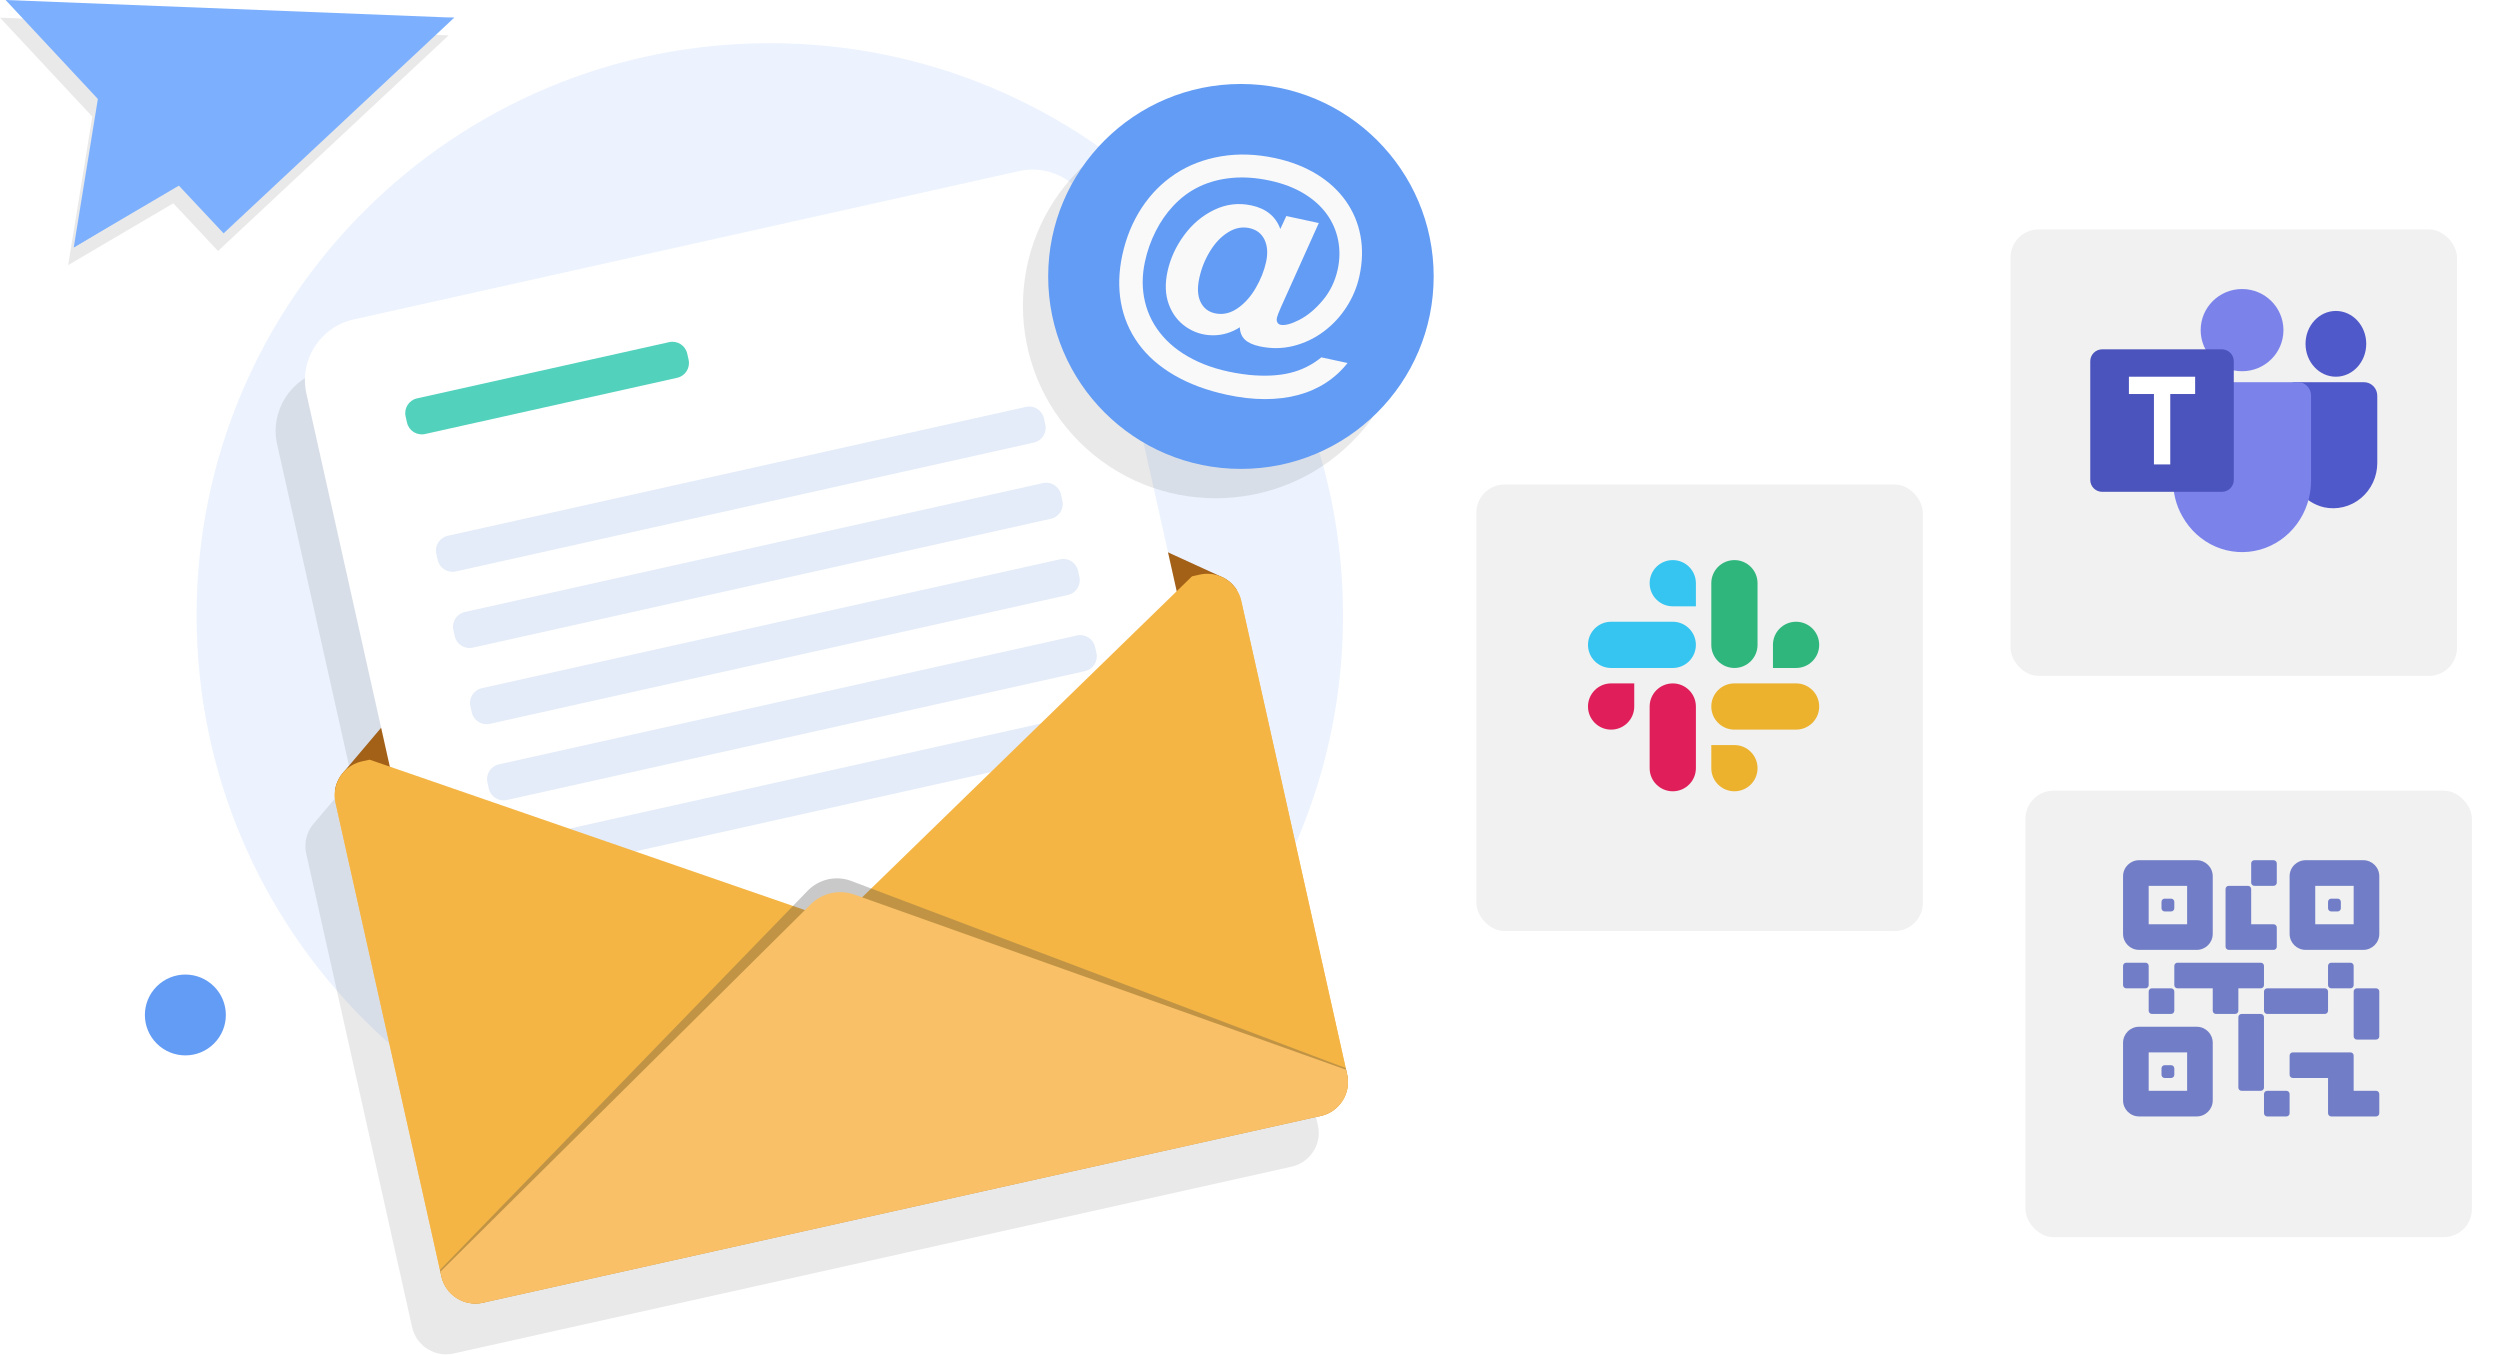
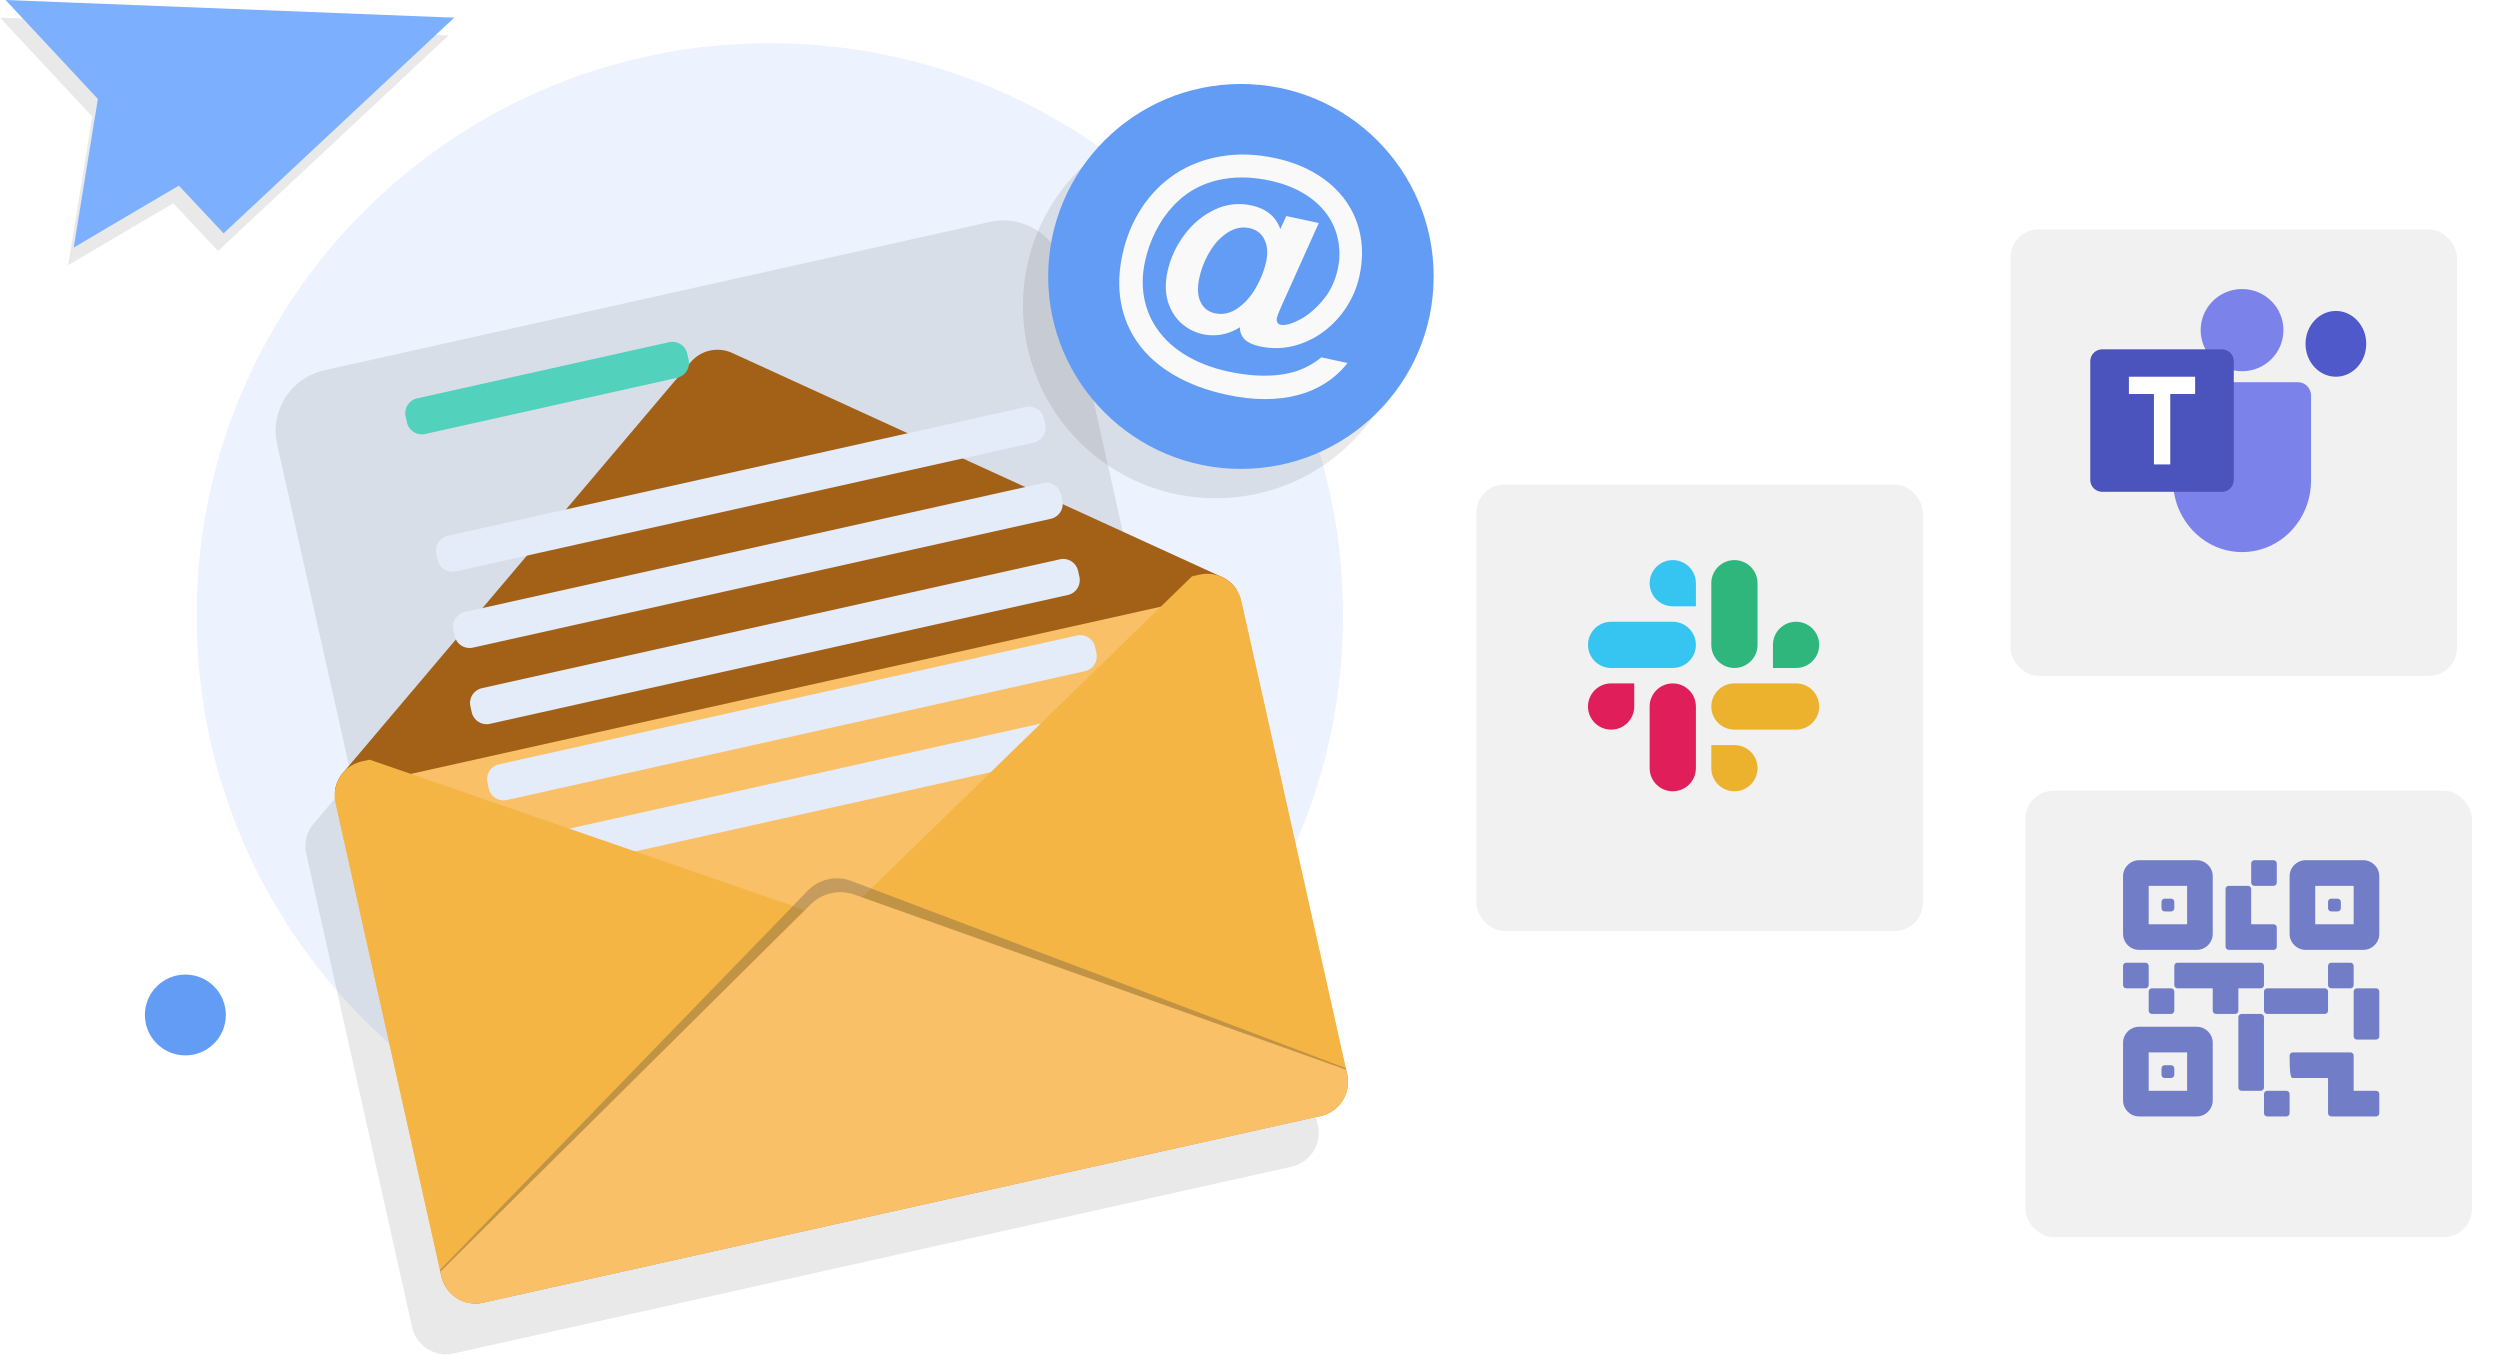
<svg xmlns="http://www.w3.org/2000/svg" width="356" height="193" viewBox="0 0 356 193" fill="none">
  <g clip-path="url(#clip0_1_7668)">
    <path d="M30.472 148.603C32.724 146.355 32.724 142.711 30.472 140.463C28.221 138.215 24.571 138.215 22.32 140.463C20.069 142.711 20.069 146.355 22.32 148.603C24.571 150.851 28.221 150.851 30.472 148.603Z" fill="#639CF4" />
    <path d="M109.623 169.159C154.705 169.159 191.251 132.667 191.251 87.653C191.251 42.638 154.705 6.146 109.623 6.146C64.541 6.146 27.995 42.638 27.995 87.653C27.995 132.667 64.541 169.159 109.623 169.159Z" fill="#ECF3FE" />
    <path opacity="0.1" d="M187.785 161.253C187.785 161.246 187.785 161.239 187.786 161.233C187.785 161.226 187.786 161.213 187.785 161.206C187.785 161.148 187.783 161.087 187.778 161.03C187.772 160.97 187.771 160.909 187.762 160.85C187.761 160.826 187.759 160.801 187.757 160.772C187.754 160.757 187.755 160.741 187.751 160.725C187.746 160.685 187.742 160.645 187.733 160.61C187.729 160.569 187.724 160.529 187.715 160.49C187.7 160.404 187.685 160.321 187.666 160.239L187.619 160.028L187.463 159.326L172.589 92.804C172.57 92.722 172.548 92.638 172.525 92.555C172.512 92.497 172.494 92.435 172.473 92.379C172.453 92.31 172.43 92.241 172.402 92.173C172.381 92.116 172.36 92.059 172.335 92.003C172.313 91.947 172.29 91.894 172.265 91.838C172.232 91.768 172.201 91.702 172.165 91.631C172.093 91.491 172.017 91.352 171.929 91.22C171.929 91.216 171.924 91.213 171.923 91.209C171.868 91.127 171.813 91.045 171.754 90.968C171.546 90.678 171.306 90.416 171.04 90.184C170.979 90.128 170.913 90.073 170.844 90.019C170.693 89.897 170.537 89.788 170.375 89.688C170.323 89.655 170.27 89.621 170.215 89.592C170.144 89.55 170.073 89.51 169.995 89.473C169.986 89.468 169.972 89.462 169.959 89.456L169.666 89.32C169.666 89.32 169.666 89.317 169.662 89.32L162.155 85.886L151.517 38.31C150.45 33.54 145.713 30.537 140.937 31.601L46.184 52.725C41.407 53.789 38.4 58.52 39.466 63.29L50.103 110.863L44.769 117.163L44.561 117.41C44.551 117.42 44.542 117.431 44.535 117.441C43.995 118.131 43.643 118.96 43.528 119.843C43.455 120.401 43.478 120.978 43.607 121.557L58.601 188.61L58.639 188.78L58.686 188.991C58.714 189.116 58.745 189.236 58.784 189.356C58.792 189.383 58.801 189.41 58.81 189.438C58.816 189.459 58.822 189.48 58.83 189.501C58.833 189.513 58.837 189.524 58.841 189.536C58.841 189.536 58.841 189.536 58.841 189.537C58.844 189.549 58.851 189.559 58.855 189.572C58.879 189.643 58.906 189.716 58.933 189.786C58.94 189.796 58.943 189.812 58.95 189.823C58.962 189.85 58.975 189.877 58.986 189.903C58.998 189.932 59.012 189.96 59.025 189.988C59.032 190.003 59.038 190.018 59.046 190.033C59.051 190.046 59.058 190.059 59.065 190.072C59.101 190.147 59.14 190.222 59.179 190.296C59.188 190.311 59.197 190.325 59.205 190.341C59.223 190.372 59.241 190.402 59.259 190.432C59.279 190.466 59.297 190.5 59.318 190.532C59.368 190.607 59.418 190.686 59.467 190.757C59.469 190.76 59.472 190.762 59.474 190.764C59.509 190.814 59.548 190.86 59.585 190.909C59.602 190.93 59.615 190.954 59.632 190.974C59.678 191.037 59.733 191.099 59.785 191.161C59.793 191.17 59.801 191.179 59.81 191.188C59.821 191.201 59.834 191.213 59.846 191.226C59.879 191.263 59.91 191.299 59.947 191.334C59.961 191.349 59.977 191.36 59.992 191.374C60.053 191.437 60.115 191.499 60.18 191.559C60.193 191.571 60.205 191.585 60.219 191.598C60.283 191.658 60.352 191.712 60.42 191.765C60.453 191.792 60.486 191.818 60.52 191.844C60.57 191.882 60.619 191.919 60.668 191.953C60.687 191.967 60.71 191.978 60.73 191.992C60.824 192.056 60.92 192.117 61.019 192.174C61.05 192.193 61.082 192.211 61.113 192.228C61.154 192.251 61.192 192.274 61.233 192.295C61.393 192.379 61.557 192.456 61.726 192.521C61.754 192.532 61.783 192.54 61.812 192.551C61.854 192.566 61.895 192.583 61.938 192.596C62.005 192.619 62.071 192.64 62.137 192.662C62.182 192.674 62.229 192.683 62.274 192.695C62.324 192.708 62.375 192.719 62.427 192.731C62.477 192.742 62.525 192.755 62.577 192.765C62.657 192.781 62.739 192.791 62.821 192.802C62.835 192.804 62.849 192.807 62.863 192.809C62.894 192.812 62.924 192.822 62.955 192.824C62.995 192.828 63.036 192.832 63.078 192.836C63.099 192.837 63.12 192.839 63.141 192.841C63.145 192.841 63.148 192.841 63.153 192.842C63.258 192.851 63.361 192.853 63.464 192.855C63.492 192.857 63.518 192.859 63.547 192.857C63.56 192.857 63.574 192.856 63.587 192.855C63.606 192.855 63.626 192.853 63.645 192.853C63.708 192.852 63.771 192.852 63.835 192.846C63.84 192.846 63.844 192.846 63.849 192.845C63.865 192.844 63.88 192.842 63.896 192.841C63.915 192.839 63.933 192.838 63.951 192.836C63.99 192.835 64.028 192.829 64.065 192.824C64.082 192.822 64.1 192.821 64.116 192.819C64.129 192.817 64.143 192.817 64.156 192.815C64.216 192.806 64.28 192.795 64.339 192.787C64.426 192.772 64.513 192.756 64.6 192.737L183.649 166.196L183.915 166.136C184.001 166.117 184.087 166.094 184.172 166.071C184.229 166.054 184.291 166.036 184.349 166.019C184.368 166.014 184.383 166.007 184.399 166.004C184.425 165.994 184.456 165.983 184.482 165.973C184.498 165.97 184.513 165.962 184.529 165.958C184.563 165.946 184.593 165.936 184.624 165.925C184.627 165.92 184.63 165.919 184.639 165.918C184.676 165.901 184.717 165.884 184.754 165.867C184.785 165.856 184.819 165.845 184.849 165.83C184.854 165.827 184.861 165.824 184.866 165.822C184.866 165.822 184.867 165.822 184.868 165.821C184.91 165.801 184.951 165.781 184.993 165.761C185.086 165.715 185.178 165.671 185.269 165.618C185.273 165.616 185.275 165.614 185.279 165.612C185.3 165.6 185.321 165.586 185.343 165.574C185.37 165.558 185.399 165.542 185.425 165.525C185.44 165.518 185.458 165.506 185.473 165.498C185.487 165.491 185.498 165.481 185.513 165.473C185.535 165.459 185.553 165.441 185.575 165.426C185.765 165.299 185.947 165.164 186.117 165.014C186.122 165.01 186.126 165.008 186.131 165.004C186.159 164.982 186.186 164.955 186.213 164.929C186.241 164.906 186.264 164.884 186.288 164.859C186.318 164.831 186.348 164.8 186.378 164.768C186.39 164.757 186.403 164.741 186.416 164.727C186.429 164.713 186.442 164.699 186.456 164.685C186.503 164.635 186.549 164.584 186.594 164.537C186.599 164.527 186.606 164.518 186.613 164.512C186.642 164.479 186.669 164.441 186.697 164.405C186.723 164.373 186.748 164.341 186.774 164.308C186.783 164.296 186.792 164.285 186.802 164.273C186.808 164.263 186.818 164.252 186.824 164.243C186.849 164.209 186.874 164.174 186.896 164.141C186.919 164.116 186.937 164.087 186.955 164.058C186.971 164.034 186.985 164.011 187 163.988C187.017 163.963 187.032 163.937 187.048 163.911C187.079 163.86 187.111 163.811 187.14 163.759C187.17 163.709 187.198 163.654 187.227 163.598C187.244 163.567 187.259 163.535 187.274 163.504C187.316 163.42 187.355 163.336 187.396 163.25C187.408 163.213 187.424 163.177 187.438 163.139C187.448 163.115 187.456 163.091 187.465 163.068C187.487 163.01 187.509 162.952 187.528 162.893C187.545 162.857 187.552 162.817 187.565 162.782C187.577 162.743 187.59 162.707 187.602 162.668C187.614 162.628 187.624 162.585 187.632 162.55C187.664 162.437 187.687 162.316 187.711 162.201C187.709 162.194 187.715 162.18 187.715 162.167C187.719 162.129 187.728 162.091 187.734 162.048C187.742 162.005 187.747 161.959 187.754 161.913C187.757 161.909 187.756 161.905 187.755 161.9C187.76 161.863 187.762 161.824 187.765 161.786C187.769 161.75 187.772 161.715 187.775 161.68C187.776 161.662 187.778 161.645 187.78 161.628C187.782 161.62 187.784 161.607 187.782 161.599C187.783 161.55 187.787 161.496 187.787 161.442C187.789 161.413 187.791 161.384 187.788 161.355C187.791 161.34 187.788 161.323 187.786 161.306C187.786 161.287 187.788 161.27 187.788 161.251L187.785 161.253Z" fill="#232323" />
    <path d="M176.756 85.57L191.834 153.005C191.853 153.087 191.867 153.17 191.883 153.257C191.891 153.296 191.896 153.336 191.901 153.376C191.909 153.411 191.915 153.451 191.919 153.491C191.923 153.507 191.922 153.523 191.926 153.539C191.928 153.567 191.929 153.591 191.93 153.616C191.94 153.676 191.941 153.737 191.946 153.797C191.951 153.853 191.952 153.914 191.953 153.972C191.955 154 191.953 154.029 191.952 154.058C191.957 154.078 191.957 154.102 191.954 154.124C191.956 154.151 191.954 154.181 191.953 154.21C191.953 154.263 191.948 154.318 191.947 154.368C191.949 154.375 191.947 154.388 191.945 154.396C191.937 154.489 191.933 154.58 191.92 154.668C191.92 154.672 191.922 154.676 191.919 154.681C191.913 154.728 191.907 154.774 191.901 154.816C191.894 154.859 191.886 154.897 191.882 154.936C191.881 154.949 191.875 154.962 191.877 154.969C191.854 155.086 191.832 155.205 191.799 155.318C191.791 155.353 191.779 155.397 191.768 155.436C191.756 155.475 191.744 155.511 191.732 155.55C191.72 155.586 191.711 155.625 191.694 155.661C191.67 155.736 191.642 155.812 191.613 155.884C191.596 155.934 191.576 155.975 191.561 156.02C191.514 156.12 191.471 156.22 191.418 156.318C191.381 156.391 191.344 156.461 191.305 156.527C191.267 156.597 191.224 156.664 191.182 156.731C191.165 156.764 191.142 156.793 191.121 156.827C191.102 156.856 191.085 156.885 191.061 156.91C191.04 156.943 191.015 156.978 190.989 157.012C190.984 157.022 190.974 157.032 190.967 157.042C190.907 157.125 190.843 157.205 190.778 157.281C190.77 157.287 190.765 157.296 190.759 157.306C190.706 157.363 190.654 157.424 190.597 157.482C190.577 157.503 190.56 157.523 190.544 157.539C190.514 157.571 190.484 157.602 190.453 157.63C190.43 157.656 190.407 157.677 190.379 157.699C190.351 157.726 190.324 157.753 190.296 157.775C190.105 157.949 189.898 158.105 189.679 158.245C189.664 158.253 189.655 158.263 189.64 158.27C189.625 158.278 189.607 158.29 189.592 158.297C189.542 158.329 189.492 158.361 189.437 158.389C189.346 158.443 189.253 158.488 189.161 158.533C189.112 158.556 189.064 158.579 189.016 158.602C188.986 158.617 188.953 158.629 188.922 158.639C188.884 158.656 188.843 158.673 188.805 158.689C188.798 158.691 188.793 158.692 188.79 158.697C188.76 158.708 188.73 158.718 188.695 158.73C188.679 158.734 188.664 158.742 188.649 158.744C188.623 158.755 188.593 158.765 188.566 158.775C188.551 158.779 188.536 158.786 188.516 158.79C188.458 158.807 188.397 158.825 188.339 158.842C188.254 158.865 188.168 158.889 188.082 158.907L68.767 185.508C68.681 185.527 68.593 185.542 68.507 185.557C68.447 185.566 68.384 185.577 68.324 185.586C68.257 185.597 68.188 185.604 68.119 185.607C68.079 185.612 68.038 185.617 68.002 185.617C67.906 185.626 67.807 185.627 67.713 185.628C67.685 185.63 67.66 185.628 67.63 185.626C67.526 185.624 67.424 185.622 67.32 185.613C67.256 185.606 67.198 185.603 67.139 185.596C66.857 185.565 66.577 185.508 66.307 185.433C66.24 185.411 66.173 185.389 66.107 185.367C66.031 185.343 65.956 185.315 65.883 185.286C65.438 185.111 65.023 184.874 64.646 184.582C64.557 184.516 64.471 184.444 64.388 184.369C64.107 184.12 63.855 183.84 63.638 183.527C63.589 183.456 63.539 183.377 63.488 183.302C63.439 183.226 63.396 183.146 63.349 183.066C63.306 182.985 63.264 182.905 63.225 182.823C63.187 182.746 63.154 182.67 63.12 182.592C63.113 182.581 63.11 182.566 63.103 182.555C63.074 182.479 63.043 182.4 63.018 182.324C63.014 182.321 63.012 182.313 63.01 182.305C62.988 182.245 62.971 182.187 62.953 182.126C62.914 182.007 62.883 181.887 62.855 181.761L47.777 114.326C47.647 113.747 47.625 113.17 47.697 112.612C47.812 111.729 48.165 110.901 48.705 110.21C48.711 110.2 48.72 110.19 48.731 110.179L48.939 109.932C49.6 109.198 50.49 108.656 51.53 108.424L170.846 81.823C170.963 81.797 171.077 81.776 171.194 81.762C171.212 81.753 171.237 81.752 171.257 81.751C171.368 81.735 171.485 81.722 171.594 81.713C171.618 81.712 171.646 81.71 171.671 81.709C171.768 81.703 171.867 81.702 171.962 81.705C171.986 81.704 172.011 81.702 172.036 81.705C172.155 81.707 172.272 81.713 172.389 81.724C172.498 81.733 172.612 81.749 172.719 81.765C172.872 81.789 173.024 81.825 173.172 81.865C173.254 81.884 173.337 81.906 173.417 81.933C173.558 81.976 173.697 82.026 173.829 82.088C173.832 82.083 173.833 82.088 173.833 82.088L174.126 82.223C174.139 82.228 174.153 82.233 174.162 82.239C174.24 82.276 174.311 82.317 174.382 82.359C174.438 82.388 174.491 82.421 174.544 82.454C174.706 82.553 174.862 82.662 175.012 82.784C175.082 82.838 175.147 82.893 175.209 82.949C175.474 83.181 175.713 83.444 175.922 83.733C175.981 83.81 176.036 83.892 176.091 83.974C176.091 83.978 176.097 83.981 176.097 83.986C176.184 84.118 176.261 84.257 176.333 84.396C176.37 84.466 176.401 84.533 176.433 84.604C176.458 84.66 176.482 84.712 176.503 84.769C176.528 84.825 176.549 84.881 176.569 84.938C176.596 85.006 176.621 85.074 176.64 85.144C176.661 85.201 176.679 85.262 176.692 85.321C176.715 85.402 176.738 85.487 176.756 85.57Z" fill="#F9C067" />
    <path d="M176.098 83.985L47.698 112.611C47.813 111.728 48.166 110.9 48.706 110.209C48.712 110.199 48.721 110.189 48.732 110.178L48.94 109.931L98.345 51.58C99.797 49.861 102.219 49.321 104.264 50.26L173.83 82.088C173.833 82.084 173.834 82.088 173.834 82.088L174.127 82.224C174.14 82.229 174.154 82.234 174.163 82.24C174.241 82.277 174.312 82.317 174.383 82.359C174.439 82.388 174.491 82.422 174.545 82.454C174.707 82.554 174.863 82.663 175.013 82.785C175.083 82.839 175.148 82.894 175.21 82.95C175.475 83.182 175.714 83.444 175.923 83.734C175.982 83.811 176.037 83.893 176.092 83.975C176.092 83.979 176.097 83.982 176.098 83.986V83.985Z" fill="#A36017" />
-     <path d="M178.385 132.595L66.335 157.576L43.635 56.057C42.568 51.287 45.577 46.558 50.353 45.492L145.106 24.368C149.883 23.303 154.619 26.307 155.686 31.077L178.386 132.595H178.385Z" fill="white" />
    <path d="M147.229 63.021L64.894 81.376C63.74 81.633 62.586 80.901 62.328 79.749L62.129 78.859C61.871 77.707 62.604 76.554 63.758 76.297L146.093 57.942C147.246 57.685 148.401 58.417 148.658 59.569L148.858 60.459C149.115 61.611 148.382 62.764 147.229 63.021Z" fill="#E4ECF9" />
    <path d="M149.655 73.87L67.321 92.226C66.167 92.483 65.012 91.751 64.755 90.599L64.556 89.709C64.299 88.557 65.032 87.404 66.186 87.147L148.52 68.791C149.674 68.534 150.829 69.266 151.086 70.418L151.285 71.309C151.542 72.461 150.809 73.613 149.655 73.87Z" fill="#E4ECF9" />
    <path d="M152.081 84.72L69.746 103.076C68.593 103.333 67.438 102.601 67.181 101.449L66.982 100.558C66.725 99.406 67.458 98.254 68.611 97.997L150.946 79.641C152.1 79.384 153.254 80.116 153.512 81.268L153.71 82.158C153.968 83.31 153.235 84.463 152.081 84.72Z" fill="#E4ECF9" />
    <path d="M154.507 95.569L72.172 113.924C71.019 114.181 69.864 113.449 69.607 112.297L69.408 111.407C69.15 110.255 69.884 109.102 71.037 108.845L153.372 90.49C154.526 90.233 155.68 90.965 155.938 92.117L156.136 93.007C156.394 94.159 155.661 95.312 154.507 95.569Z" fill="#E4ECF9" />
    <path d="M156.934 106.419L74.599 124.774C73.445 125.031 72.291 124.299 72.033 123.147L71.834 122.257C71.576 121.105 72.309 119.952 73.463 119.695L155.798 101.34C156.951 101.083 158.106 101.815 158.363 102.967L158.563 103.857C158.82 105.009 158.087 106.162 156.934 106.419Z" fill="#E4ECF9" />
    <path d="M59.386 56.728L95.293 48.72C96.451 48.462 97.6 49.19 97.859 50.346L98.058 51.236C98.316 52.392 97.587 53.539 96.429 53.798L60.522 61.805C59.364 62.063 58.215 61.335 57.957 60.179L57.757 59.288C57.499 58.132 58.228 56.985 59.386 56.727L59.386 56.728Z" fill="#52D1BD" />
    <path d="M120.213 135.473V135.477C120.071 135.721 119.89 135.959 119.671 136.172L69.033 185.448L68.767 185.508C68.278 185.617 67.792 185.651 67.32 185.613C67.253 185.607 67.186 185.602 67.124 185.595C66.294 185.501 65.507 185.197 64.838 184.723C64.774 184.679 64.711 184.632 64.646 184.581C64.458 184.439 64.282 184.277 64.116 184.104C64.058 184.047 64.008 183.989 63.954 183.931C63.902 183.869 63.848 183.807 63.801 183.744C63.354 183.179 63.024 182.51 62.856 181.76L47.778 114.325C47.648 113.746 47.626 113.169 47.698 112.611C47.813 111.728 48.166 110.9 48.706 110.209C48.712 110.199 48.721 110.189 48.732 110.178L48.94 109.931C49.601 109.197 50.49 108.654 51.531 108.423L52.635 108.177L58.502 110.203L112.586 128.893L114.62 129.596L118.501 130.937C118.79 131.036 119.055 131.174 119.288 131.335V131.339C120.609 132.263 121.016 134.08 120.214 135.472L120.213 135.473Z" fill="#F4B545" />
    <path d="M176.756 85.57L191.834 153.005C191.853 153.087 191.867 153.17 191.883 153.257C191.891 153.296 191.896 153.336 191.901 153.376C191.909 153.411 191.915 153.451 191.919 153.491C191.923 153.507 191.922 153.523 191.926 153.539C191.928 153.567 191.929 153.591 191.93 153.616C191.94 153.676 191.941 153.737 191.946 153.797C191.951 153.853 191.952 153.914 191.953 153.972C191.955 153.979 191.953 153.992 191.955 154C191.955 154.016 191.955 154.037 191.951 154.058C191.956 154.078 191.956 154.102 191.953 154.124C191.955 154.151 191.953 154.181 191.952 154.21C191.952 154.263 191.95 154.313 191.946 154.368C191.948 154.375 191.946 154.388 191.944 154.396C191.94 154.488 191.932 154.58 191.919 154.668C191.919 154.672 191.921 154.676 191.918 154.681C191.912 154.728 191.909 154.77 191.9 154.816C191.896 154.854 191.887 154.893 191.881 154.936C191.879 154.944 191.877 154.957 191.876 154.969C191.853 155.086 191.831 155.205 191.798 155.318C191.79 155.353 191.778 155.397 191.767 155.436C191.755 155.475 191.743 155.511 191.731 155.55C191.719 155.586 191.71 155.625 191.693 155.661C191.669 155.736 191.641 155.812 191.612 155.884C191.595 155.934 191.575 155.975 191.56 156.02C191.513 156.124 191.466 156.221 191.417 156.318C191.38 156.391 191.343 156.461 191.304 156.527C191.266 156.597 191.223 156.664 191.181 156.731C191.164 156.764 191.141 156.793 191.12 156.827C191.101 156.856 191.084 156.885 191.06 156.91C191.039 156.943 191.014 156.978 190.988 157.012C190.983 157.022 190.973 157.032 190.966 157.042C190.906 157.125 190.842 157.205 190.777 157.281C190.769 157.287 190.764 157.296 190.758 157.306C190.705 157.363 190.653 157.424 190.596 157.482C190.576 157.503 190.559 157.523 190.543 157.539C190.513 157.571 190.483 157.602 190.452 157.63C190.429 157.656 190.406 157.677 190.378 157.699C190.351 157.726 190.323 157.753 190.295 157.775C190.104 157.949 189.897 158.105 189.678 158.245C189.663 158.253 189.649 158.264 189.639 158.27C189.624 158.278 189.606 158.29 189.591 158.297C189.541 158.329 189.491 158.361 189.436 158.389C189.345 158.443 189.252 158.488 189.16 158.533C189.111 158.556 189.064 158.579 189.015 158.602C188.985 158.617 188.952 158.629 188.921 158.639C188.884 158.656 188.842 158.673 188.804 158.689L188.792 158.692C188.758 158.704 188.724 158.719 188.694 158.73C188.678 158.734 188.663 158.742 188.648 158.744C188.622 158.755 188.595 158.764 188.565 158.775C188.55 158.779 188.535 158.786 188.515 158.79C188.457 158.807 188.396 158.825 188.338 158.842C188.253 158.865 188.167 158.889 188.081 158.907L187.816 158.967L120.996 135.877C120.707 135.777 120.442 135.64 120.213 135.478V135.474C118.888 134.551 118.483 132.742 119.287 131.341V131.337C119.425 131.093 119.606 130.856 119.825 130.643L122.763 127.781L124.305 126.281L165.295 86.394L169.742 82.069L170.845 81.823C170.962 81.797 171.076 81.776 171.193 81.762C171.211 81.753 171.236 81.752 171.256 81.751C171.367 81.735 171.484 81.722 171.593 81.713C171.617 81.712 171.645 81.71 171.67 81.709C171.767 81.703 171.866 81.702 171.961 81.705C171.986 81.704 172.01 81.702 172.035 81.705C172.154 81.707 172.271 81.713 172.388 81.724C172.498 81.733 172.611 81.749 172.718 81.765C172.871 81.789 173.023 81.825 173.171 81.865C173.253 81.884 173.336 81.906 173.416 81.933C173.557 81.976 173.696 82.026 173.828 82.088C173.831 82.083 173.832 82.088 173.832 82.088L174.125 82.223C174.138 82.228 174.152 82.233 174.161 82.239C174.239 82.276 174.311 82.317 174.381 82.359C174.437 82.388 174.49 82.421 174.543 82.454C174.705 82.553 174.861 82.662 175.011 82.784C175.081 82.838 175.146 82.893 175.208 82.949C175.473 83.181 175.712 83.444 175.921 83.733C175.98 83.81 176.035 83.892 176.09 83.974C176.09 83.978 176.096 83.981 176.096 83.986C176.183 84.118 176.26 84.257 176.332 84.396C176.369 84.466 176.4 84.533 176.432 84.604C176.457 84.66 176.481 84.712 176.502 84.769C176.527 84.825 176.548 84.881 176.568 84.938C176.595 85.006 176.62 85.074 176.639 85.144C176.66 85.201 176.678 85.262 176.691 85.321C176.714 85.402 176.737 85.487 176.755 85.57H176.756Z" fill="#F4B545" />
    <path opacity="0.29" d="M191.631 152.092L191.787 152.793C192.409 155.573 190.75 158.311 188.082 158.906L68.766 185.507C66.098 186.102 63.43 184.329 62.809 181.548L62.652 180.847L115.007 126.848C116.633 125.172 119.059 124.631 121.244 125.458L191.633 152.092H191.631Z" fill="#474747" />
    <path d="M191.685 152.333L191.835 153.005C192.431 155.669 190.751 158.312 188.083 158.907L68.767 185.508C66.099 186.103 63.452 184.425 62.856 181.76L62.706 181.088L115.439 128.782C117.076 127.158 119.502 126.617 121.675 127.392L191.685 152.334V152.333Z" fill="#F9C067" />
    <path opacity="0.1" d="M192.521 62.924C203.24 52.221 203.24 34.868 192.521 24.165C181.802 13.462 164.423 13.462 153.704 24.165C142.985 34.868 142.985 52.221 153.704 62.924C164.423 73.627 181.802 73.627 192.521 62.924Z" fill="#232323" />
    <path d="M176.707 66.772C191.866 66.772 204.155 54.501 204.155 39.365C204.155 24.228 191.866 11.958 176.707 11.958C161.549 11.958 149.26 24.228 149.26 39.365C149.26 54.501 161.549 66.772 176.707 66.772Z" fill="#639CF4" />
    <path d="M182.316 32.609L183.174 30.763L187.795 31.761L182.42 43.719C182.084 44.476 181.889 44.983 181.834 45.24C181.776 45.508 181.798 45.732 181.899 45.912C182 46.093 182.145 46.203 182.331 46.244C182.962 46.38 183.864 46.145 185.04 45.539C186.216 44.934 187.328 44.002 188.376 42.746C189.425 41.491 190.13 40.023 190.493 38.345C190.796 36.947 190.816 35.573 190.553 34.223C190.29 32.872 189.755 31.635 188.948 30.509C188.141 29.383 187.056 28.404 185.69 27.573C184.324 26.741 182.709 26.124 180.842 25.721C178.939 25.31 177.141 25.18 175.447 25.333C173.752 25.486 172.203 25.895 170.8 26.562C169.398 27.229 168.146 28.157 167.046 29.347C166.077 30.381 165.248 31.581 164.562 32.945C163.876 34.309 163.369 35.743 163.044 37.246C162.609 39.25 162.612 41.169 163.052 43.002C163.491 44.836 164.351 46.478 165.631 47.932C166.909 49.386 168.578 50.581 170.634 51.52C172.691 52.458 175.11 53.081 177.889 53.389C180.104 53.599 182.039 53.505 183.696 53.106C185.351 52.707 186.84 51.967 188.162 50.887L191.89 51.692C191.014 52.808 189.981 53.75 188.795 54.519C187.608 55.287 186.289 55.865 184.837 56.253C183.385 56.64 181.81 56.834 180.111 56.833C178.413 56.832 176.608 56.625 174.694 56.212C171.823 55.591 169.32 54.657 167.184 53.41C165.047 52.161 163.348 50.66 162.084 48.905C160.821 47.151 160 45.205 159.62 43.066C159.24 40.929 159.308 38.672 159.823 36.294C160.361 33.813 161.277 31.584 162.573 29.606C163.868 27.63 165.468 26.014 167.37 24.759C169.273 23.505 171.444 22.673 173.885 22.26C176.326 21.848 178.9 21.935 181.607 22.52C183.825 22.998 185.788 23.761 187.498 24.808C189.207 25.854 190.59 27.126 191.646 28.622C192.703 30.12 193.397 31.773 193.732 33.584C194.067 35.394 194.018 37.301 193.583 39.306C193.245 40.868 192.633 42.336 191.749 43.713C190.865 45.089 189.771 46.261 188.467 47.23C187.164 48.199 185.73 48.877 184.168 49.266C182.606 49.655 181.008 49.672 179.375 49.319C178.429 49.115 177.729 48.795 177.273 48.361C176.817 47.927 176.577 47.342 176.554 46.605C175.321 47.388 174.017 47.768 172.641 47.746C171.266 47.724 170.014 47.325 168.887 46.551C167.759 45.777 166.944 44.707 166.439 43.342C165.935 41.977 165.873 40.414 166.254 38.654C166.65 36.824 167.434 35.109 168.606 33.508C169.777 31.907 171.213 30.699 172.91 29.882C174.607 29.066 176.373 28.855 178.205 29.251C180.305 29.704 181.676 30.824 182.315 32.609H182.316ZM170.78 39.595C170.477 40.993 170.536 42.128 170.958 43C171.38 43.872 172.064 44.41 173.009 44.614C174.105 44.851 175.166 44.623 176.19 43.929C177.214 43.235 178.086 42.267 178.807 41.027C179.528 39.787 180.023 38.542 180.293 37.296C180.427 36.678 180.475 36.105 180.436 35.579C180.398 35.052 180.276 34.572 180.07 34.137C179.865 33.703 179.582 33.345 179.222 33.067C178.861 32.788 178.423 32.593 177.91 32.481C176.882 32.26 175.871 32.459 174.876 33.079C173.88 33.699 173.022 34.6 172.303 35.78C171.583 36.959 171.074 38.231 170.78 39.595Z" fill="#F9F9F9" />
    <path opacity="0.1" d="M63.889 5.035L0 2.517L13.142 16.609L9.707 37.753L24.677 28.953L31.047 35.743L63.889 5.035Z" fill="#232323" />
    <path d="M10.5 35.235L15.518 4.352L64.682 2.517L10.5 35.235Z" fill="#7CB0FF" />
    <path d="M14.024 14.187C14.285 14.109 64.681 2.517 64.681 2.517L0.793 0L14.025 14.187H14.024Z" fill="#7CB0FF" />
    <path d="M18.516 19.02L10.5 35.235L35.314 20.649L18.516 19.02Z" fill="#7CB0FF" />
    <path d="M18.516 19.02L31.84 33.226L64.682 2.517L18.516 19.02Z" fill="#7CB0FF" />
  </g>
  <g filter="url(#filter0_d_1_7668)">
    <rect x="210.236" y="64.998" width="63.576" height="63.576" rx="4" fill="#F1F1F1" />
  </g>
  <path fill-rule="evenodd" clip-rule="evenodd" d="M238.201 79.757C236.381 79.758 234.908 81.232 234.91 83.048C234.908 84.865 236.382 86.339 238.202 86.34H241.495V83.05C241.497 81.233 240.022 79.759 238.201 79.757C238.202 79.757 238.202 79.757 238.201 79.757ZM238.201 88.536H229.423C227.603 88.538 226.129 90.012 226.13 91.828C226.127 93.644 227.601 95.118 229.421 95.121H238.201C240.021 95.12 241.495 93.646 241.494 91.829C241.495 90.012 240.021 88.538 238.201 88.536Z" fill="#36C5F0" />
  <path fill-rule="evenodd" clip-rule="evenodd" d="M259.053 91.828C259.055 90.012 257.58 88.538 255.76 88.536C253.941 88.538 252.466 90.012 252.468 91.828V95.121H255.76C257.58 95.12 259.055 93.646 259.053 91.828ZM250.274 91.828V83.048C250.275 81.233 248.802 79.759 246.982 79.757C245.162 79.758 243.688 81.232 243.689 83.048V91.828C243.687 93.644 245.161 95.118 246.981 95.121C248.801 95.12 250.275 93.646 250.274 91.828Z" fill="#2EB67D" />
  <path fill-rule="evenodd" clip-rule="evenodd" d="M246.981 112.68C248.801 112.679 250.275 111.205 250.274 109.389C250.275 107.572 248.801 106.098 246.981 106.097H243.688V109.389C243.687 111.204 245.161 112.678 246.981 112.68ZM246.981 103.899H255.76C257.58 103.898 259.055 102.424 259.053 100.608C259.056 98.791 257.582 97.317 255.762 97.315H246.982C245.162 97.316 243.688 98.79 243.689 100.606C243.688 102.424 245.161 103.898 246.981 103.899Z" fill="#ECB22E" />
  <path fill-rule="evenodd" clip-rule="evenodd" d="M226.13 100.608C226.129 102.424 227.603 103.898 229.423 103.899C231.243 103.898 232.717 102.424 232.716 100.608V97.316H229.423C227.603 97.317 226.129 98.791 226.13 100.608ZM234.91 100.608V109.387C234.907 111.204 236.381 112.678 238.201 112.68C240.021 112.679 241.495 111.205 241.494 109.389V100.61C241.497 98.794 240.022 97.32 238.203 97.317C236.381 97.317 234.908 98.791 234.91 100.608Z" fill="#E01E5A" />
  <g filter="url(#filter1_d_1_7668)">
    <rect x="286.301" y="28.669" width="63.576" height="63.576" rx="4" fill="#F1F1F1" />
  </g>
  <path d="M319.269 52.865C322.524 52.865 325.163 50.244 325.163 47.011C325.163 43.778 322.524 41.157 319.269 41.157C316.013 41.157 313.374 43.778 313.374 47.011C313.374 50.244 316.013 52.865 319.269 52.865Z" fill="#7B83EB" />
  <path d="M332.63 53.645C335.017 53.645 336.953 51.548 336.953 48.962C336.953 46.376 335.017 44.279 332.63 44.279C330.243 44.279 328.307 46.376 328.307 48.962C328.307 51.548 330.243 53.645 332.63 53.645Z" fill="#5059C9" />
-   <path d="M336.639 54.426H326.755C326.542 54.426 326.337 54.512 326.186 54.667C326.035 54.822 325.95 55.031 325.95 55.25V65.693C325.923 67.205 326.404 68.68 327.312 69.872C328.22 71.064 329.5 71.9 330.938 72.24C331.854 72.437 332.801 72.422 333.711 72.197C334.621 71.971 335.47 71.541 336.197 70.937C336.923 70.333 337.509 69.571 337.912 68.705C338.315 67.84 338.524 66.894 338.525 65.935V56.357C338.525 55.845 338.326 55.354 337.972 54.991C337.619 54.629 337.139 54.426 336.639 54.426Z" fill="#5059C9" />
  <path d="M329.093 56.336V68.434C329.094 70.676 328.382 72.856 327.066 74.635C325.751 76.415 323.906 77.694 321.817 78.274C319.729 78.855 317.514 78.704 315.517 77.846C313.519 76.988 311.851 75.47 310.77 73.528C310.534 73.121 310.329 72.695 310.156 72.255C309.995 71.839 309.86 71.414 309.751 70.981C309.548 70.148 309.445 69.293 309.444 68.434V56.336C309.444 56.085 309.491 55.836 309.583 55.604C309.676 55.373 309.812 55.162 309.983 54.984C310.154 54.807 310.357 54.666 310.581 54.57C310.804 54.474 311.044 54.425 311.286 54.426H327.251C327.493 54.425 327.733 54.474 327.956 54.57C328.18 54.666 328.383 54.807 328.554 54.984C328.725 55.162 328.861 55.373 328.954 55.604C329.046 55.836 329.093 56.085 329.093 56.336Z" fill="#7B83EB" />
  <path d="M299.357 49.742H316.387C316.839 49.742 317.272 49.921 317.591 50.238C317.91 50.555 318.09 50.985 318.09 51.433V68.345C318.09 68.794 317.91 69.224 317.591 69.541C317.272 69.858 316.839 70.036 316.387 70.036H299.357C298.905 70.036 298.472 69.858 298.153 69.541C297.834 69.224 297.654 68.794 297.654 68.345V51.433C297.654 50.985 297.834 50.555 298.153 50.238C298.472 49.921 298.905 49.742 299.357 49.742Z" fill="#4B53BC" />
  <path d="M312.588 56.108H309.045V66.133H306.72V56.108H303.156V53.645H312.588V56.108Z" fill="white" />
  <g filter="url(#filter2_d_1_7668)">
    <rect x="288.424" y="108.593" width="63.576" height="63.576" rx="4" fill="#F1F1F1" />
  </g>
  <path d="M308.254 127.966C308.002 127.966 307.797 128.171 307.797 128.423V129.334C307.797 129.587 308.002 129.791 308.254 129.791H309.165C309.418 129.791 309.622 129.587 309.622 129.334V128.423C309.622 128.171 309.418 127.966 309.165 127.966H308.254Z" fill="#717EC7" />
  <path fill-rule="evenodd" clip-rule="evenodd" d="M302.323 124.775C302.323 123.514 303.344 122.493 304.605 122.493H312.814C314.073 122.493 315.094 123.514 315.094 124.775V132.984C315.094 134.243 314.073 135.264 312.814 135.264H304.605C303.344 135.264 302.323 134.243 302.323 132.984V124.775ZM305.973 126.143V131.616H311.446V126.143H305.973Z" fill="#717EC7" />
  <path d="M307.797 152.139C307.797 151.886 308.002 151.683 308.254 151.683H309.165C309.418 151.683 309.622 151.886 309.622 152.139V153.051C309.622 153.302 309.418 153.508 309.165 153.508H308.254C308.002 153.508 307.797 153.302 307.797 153.051V152.139Z" fill="#717EC7" />
  <path fill-rule="evenodd" clip-rule="evenodd" d="M302.323 148.49C302.323 147.231 303.344 146.21 304.605 146.21H312.814C314.073 146.21 315.094 147.231 315.094 148.49V156.699C315.094 157.959 314.073 158.98 312.814 158.98H304.605C303.344 158.98 302.323 157.959 302.323 156.699V148.49ZM305.973 149.858V155.331H311.446V149.858H305.973Z" fill="#717EC7" />
  <path d="M331.513 128.423C331.513 128.171 331.716 127.966 331.969 127.966H332.881C333.132 127.966 333.338 128.171 333.338 128.423V129.334C333.338 129.587 333.132 129.791 332.881 129.791H331.969C331.716 129.791 331.513 129.587 331.513 129.334V128.423Z" fill="#717EC7" />
  <path fill-rule="evenodd" clip-rule="evenodd" d="M328.321 122.493C327.062 122.493 326.041 123.514 326.041 124.775V132.984C326.041 134.243 327.062 135.264 328.321 135.264H336.53C337.791 135.264 338.812 134.243 338.812 132.984V124.775C338.812 123.514 337.791 122.493 336.53 122.493H328.321ZM329.689 131.616V126.143H335.162V131.616H329.689Z" fill="#717EC7" />
  <path d="M322.848 140.737C322.596 140.737 322.393 140.94 322.393 141.193V143.93C322.393 144.181 322.596 144.385 322.848 144.385H331.057C331.31 144.385 331.514 144.181 331.514 143.93V141.193C331.514 140.94 331.31 140.737 331.057 140.737H322.848Z" fill="#717EC7" />
  <path d="M309.621 137.544C309.621 137.292 309.825 137.089 310.078 137.089H321.935C322.187 137.089 322.392 137.292 322.392 137.544V140.28C322.392 140.533 322.187 140.737 321.935 140.737H318.742V143.93C318.742 144.181 318.539 144.385 318.287 144.385H315.551C315.298 144.385 315.094 144.181 315.094 143.93V140.737H310.078C309.825 140.737 309.621 140.533 309.621 140.28L309.621 137.544Z" fill="#717EC7" />
  <path d="M302.78 137.089C302.528 137.089 302.323 137.292 302.323 137.544V140.28C302.323 140.533 302.528 140.737 302.78 140.737H305.516C305.768 140.737 305.973 140.533 305.973 140.28V137.544C305.973 137.292 305.768 137.089 305.516 137.089H302.78Z" fill="#717EC7" />
  <path d="M331.513 137.544C331.513 137.292 331.716 137.089 331.969 137.089H334.706C334.957 137.089 335.161 137.292 335.161 137.544V140.28C335.161 140.533 334.957 140.737 334.706 140.737H331.969C331.716 140.737 331.513 140.533 331.513 140.28V137.544Z" fill="#717EC7" />
-   <path d="M326.498 149.858C326.245 149.858 326.041 150.063 326.041 150.314V153.051C326.041 153.302 326.245 153.508 326.498 153.508H331.514V158.524C331.514 158.775 331.717 158.98 331.971 158.98H338.355C338.607 158.98 338.812 158.775 338.812 158.524V155.787C338.812 155.536 338.607 155.331 338.355 155.331H335.162V150.314C335.162 150.063 334.958 149.858 334.707 149.858H326.498Z" fill="#717EC7" />
+   <path d="M326.498 149.858C326.245 149.858 326.041 150.063 326.041 150.314C326.041 153.302 326.245 153.508 326.498 153.508H331.514V158.524C331.514 158.775 331.717 158.98 331.971 158.98H338.355C338.607 158.98 338.812 158.775 338.812 158.524V155.787C338.812 155.536 338.607 155.331 338.355 155.331H335.162V150.314C335.162 150.063 334.958 149.858 334.707 149.858H326.498Z" fill="#717EC7" />
  <path d="M335.618 140.737C335.366 140.737 335.161 140.94 335.161 141.193V147.578C335.161 147.829 335.366 148.035 335.618 148.035H338.354C338.606 148.035 338.811 147.829 338.811 147.578V141.193C338.811 140.94 338.606 140.737 338.354 140.737H335.618Z" fill="#717EC7" />
  <path d="M320.567 122.95C320.567 122.698 320.771 122.493 321.024 122.493H323.761C324.012 122.493 324.215 122.698 324.215 122.95V125.686C324.215 125.938 324.012 126.143 323.761 126.143H321.024C320.771 126.143 320.567 125.938 320.567 125.686V122.95Z" fill="#717EC7" />
  <path d="M320.567 126.598V131.616H323.76C324.012 131.616 324.215 131.819 324.215 132.071V134.807C324.215 135.06 324.012 135.264 323.76 135.264H317.374C317.122 135.264 316.919 135.06 316.919 134.807V126.598C316.919 126.346 317.122 126.143 317.374 126.143H320.11C320.363 126.143 320.567 126.346 320.567 126.598Z" fill="#717EC7" />
  <path d="M306.428 140.737C306.176 140.737 305.973 140.94 305.973 141.193V143.93C305.973 144.181 306.176 144.385 306.428 144.385H309.164C309.417 144.385 309.621 144.181 309.621 143.93V141.193C309.621 140.94 309.417 140.737 309.164 140.737H306.428Z" fill="#717EC7" />
  <path d="M322.393 155.787C322.393 155.536 322.596 155.331 322.848 155.331H325.584C325.837 155.331 326.041 155.536 326.041 155.787V158.524C326.041 158.775 325.837 158.981 325.584 158.981H322.848C322.596 158.981 322.393 158.775 322.393 158.524V155.787Z" fill="#717EC7" />
  <path d="M319.198 144.385C318.946 144.385 318.741 144.59 318.741 144.842V154.876C318.741 155.127 318.946 155.331 319.198 155.331H321.934C322.186 155.331 322.391 155.127 322.391 154.876V144.842C322.391 144.59 322.186 144.385 321.934 144.385H319.198Z" fill="#717EC7" />
  <defs>
    <filter id="filter0_d_1_7668" x="206.236" y="64.998" width="71.576" height="71.576" filterUnits="userSpaceOnUse" color-interpolation-filters="sRGB">
      <feFlood flood-opacity="0" result="BackgroundImageFix" />
      <feColorMatrix in="SourceAlpha" type="matrix" values="0 0 0 0 0 0 0 0 0 0 0 0 0 0 0 0 0 0 127 0" result="hardAlpha" />
      <feOffset dy="4" />
      <feGaussianBlur stdDeviation="2" />
      <feComposite in2="hardAlpha" operator="out" />
      <feColorMatrix type="matrix" values="0 0 0 0 0 0 0 0 0 0 0 0 0 0 0 0 0 0 0.25 0" />
      <feBlend mode="normal" in2="BackgroundImageFix" result="effect1_dropShadow_1_7668" />
      <feBlend mode="normal" in="SourceGraphic" in2="effect1_dropShadow_1_7668" result="shape" />
    </filter>
    <filter id="filter1_d_1_7668" x="282.301" y="28.669" width="71.576" height="71.576" filterUnits="userSpaceOnUse" color-interpolation-filters="sRGB">
      <feFlood flood-opacity="0" result="BackgroundImageFix" />
      <feColorMatrix in="SourceAlpha" type="matrix" values="0 0 0 0 0 0 0 0 0 0 0 0 0 0 0 0 0 0 127 0" result="hardAlpha" />
      <feOffset dy="4" />
      <feGaussianBlur stdDeviation="2" />
      <feComposite in2="hardAlpha" operator="out" />
      <feColorMatrix type="matrix" values="0 0 0 0 0 0 0 0 0 0 0 0 0 0 0 0 0 0 0.25 0" />
      <feBlend mode="normal" in2="BackgroundImageFix" result="effect1_dropShadow_1_7668" />
      <feBlend mode="normal" in="SourceGraphic" in2="effect1_dropShadow_1_7668" result="shape" />
    </filter>
    <filter id="filter2_d_1_7668" x="284.424" y="108.593" width="71.576" height="71.576" filterUnits="userSpaceOnUse" color-interpolation-filters="sRGB">
      <feFlood flood-opacity="0" result="BackgroundImageFix" />
      <feColorMatrix in="SourceAlpha" type="matrix" values="0 0 0 0 0 0 0 0 0 0 0 0 0 0 0 0 0 0 127 0" result="hardAlpha" />
      <feOffset dy="4" />
      <feGaussianBlur stdDeviation="2" />
      <feComposite in2="hardAlpha" operator="out" />
      <feColorMatrix type="matrix" values="0 0 0 0 0 0 0 0 0 0 0 0 0 0 0 0 0 0 0.25 0" />
      <feBlend mode="normal" in2="BackgroundImageFix" result="effect1_dropShadow_1_7668" />
      <feBlend mode="normal" in="SourceGraphic" in2="effect1_dropShadow_1_7668" result="shape" />
    </filter>
    <clipPath id="clip0_1_7668">
      <rect width="204.155" height="192.862" fill="white" />
    </clipPath>
  </defs>
</svg>